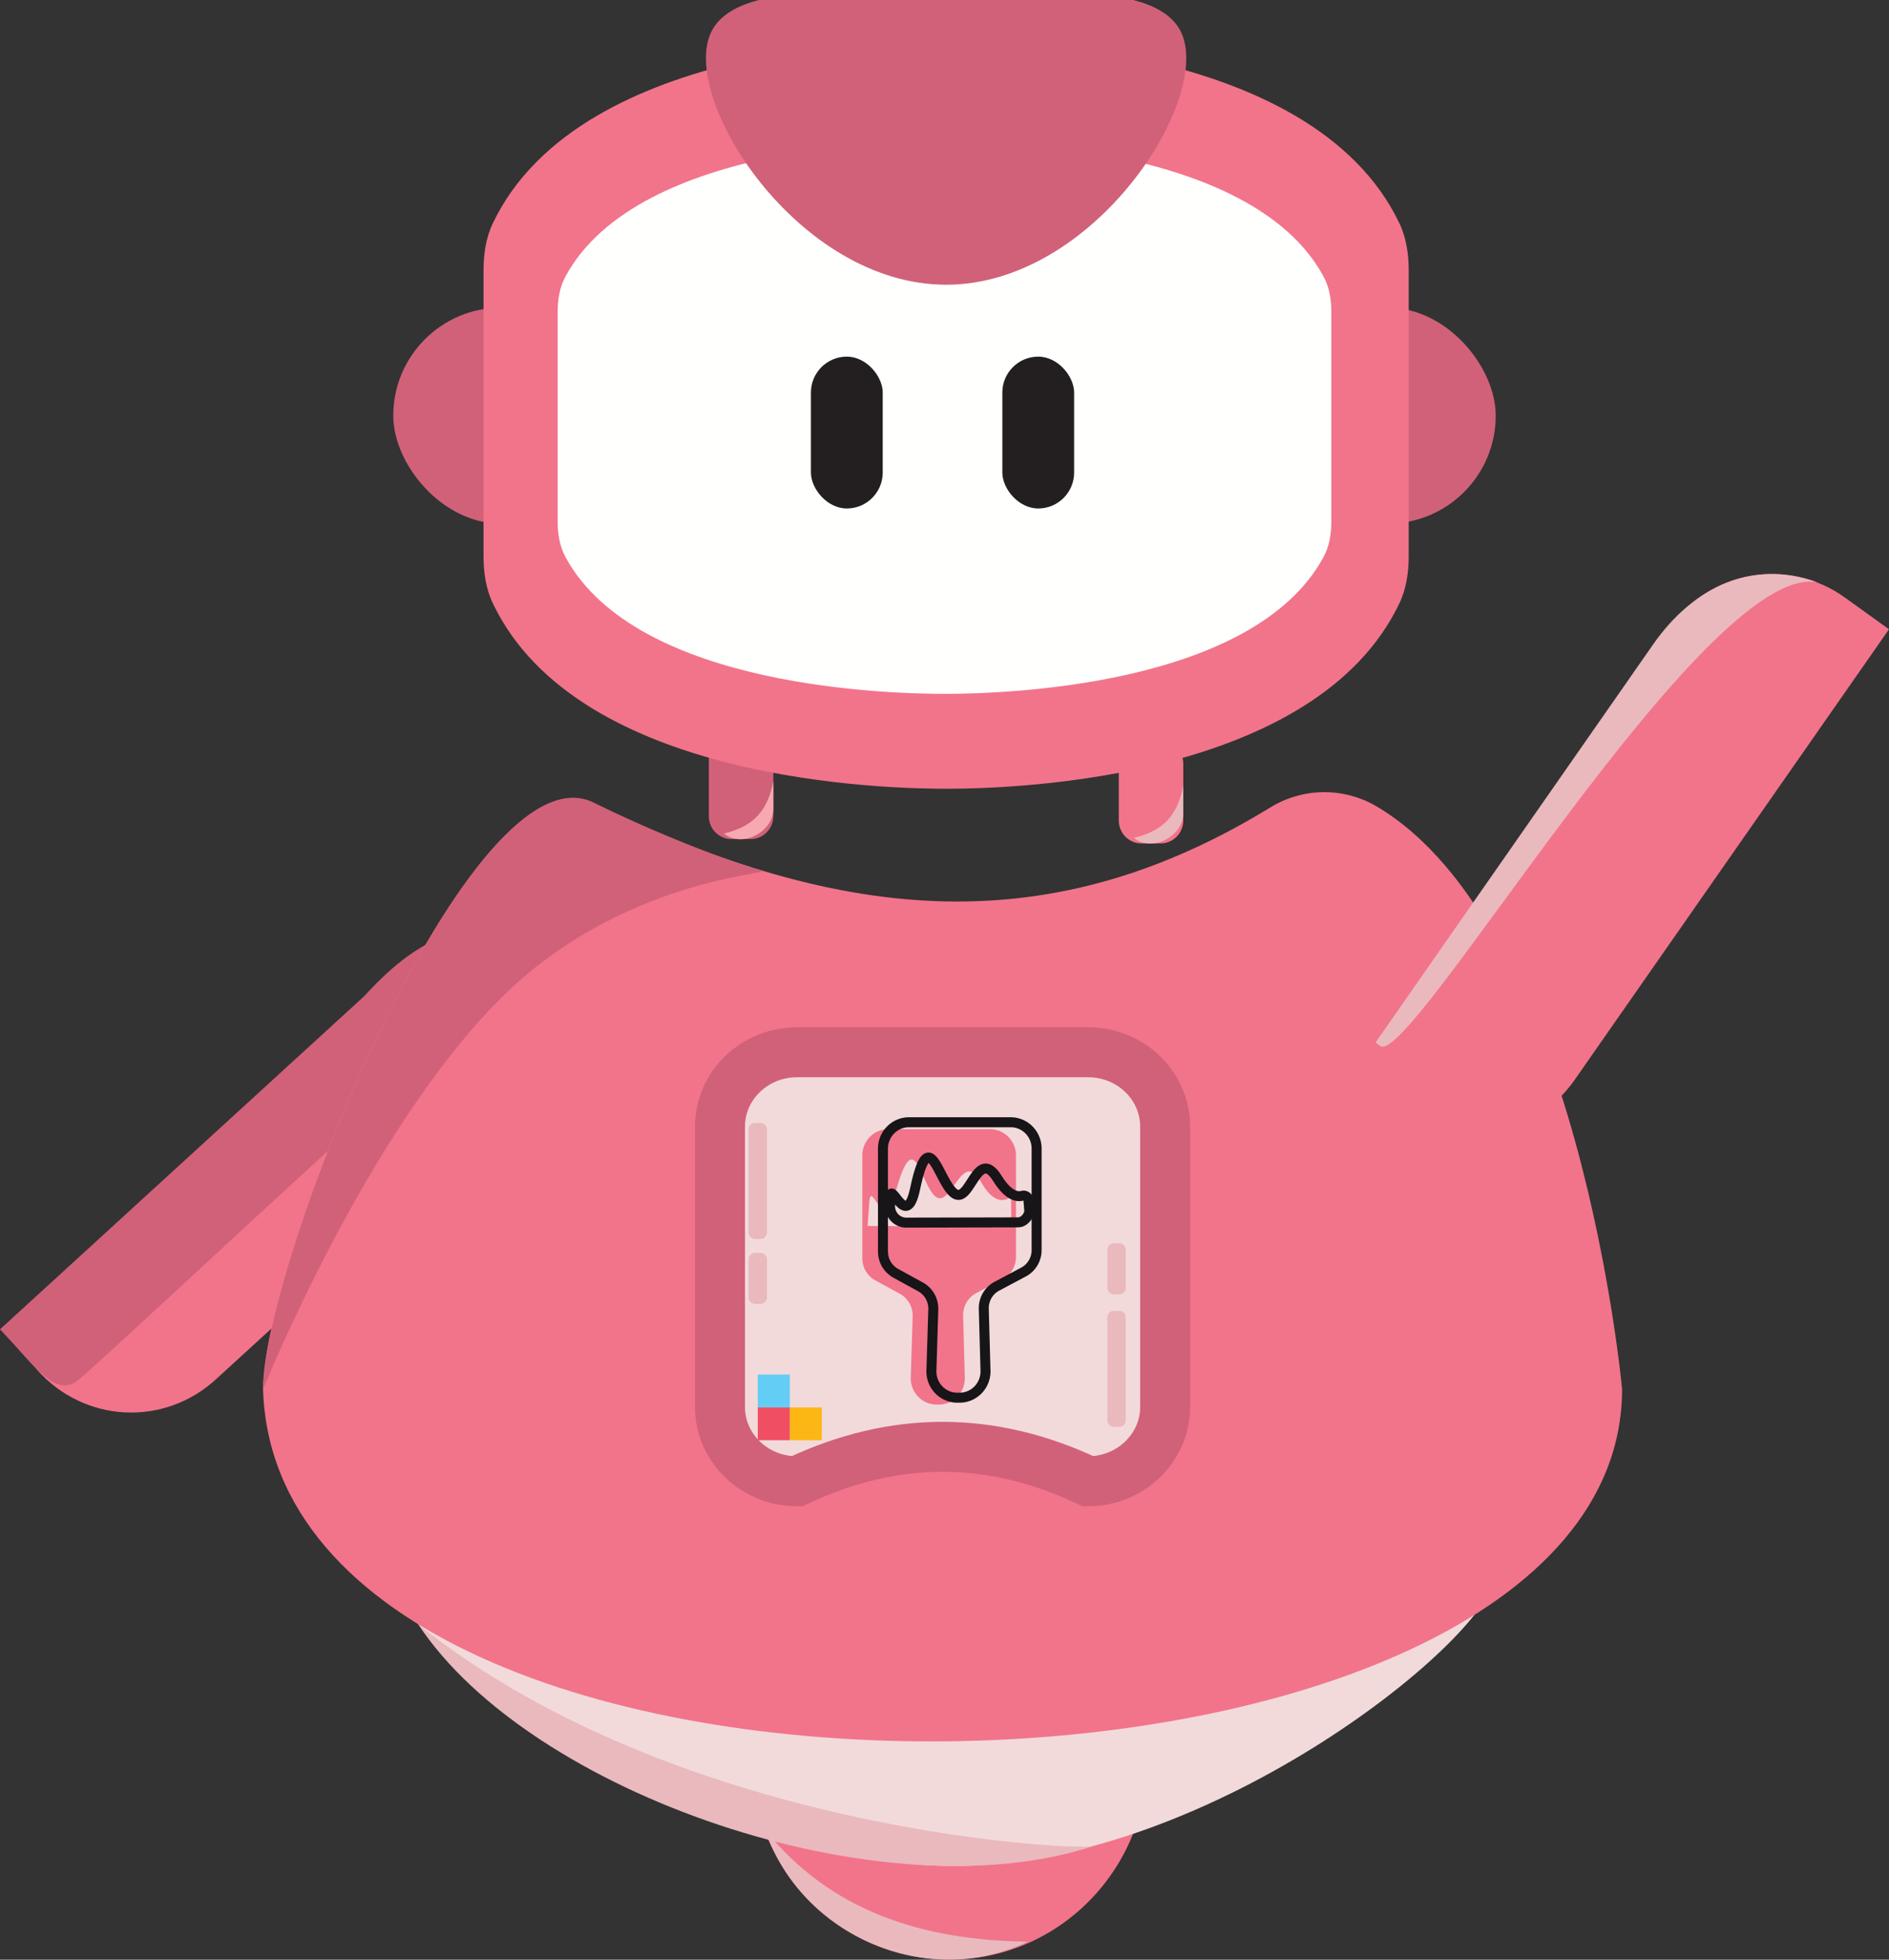
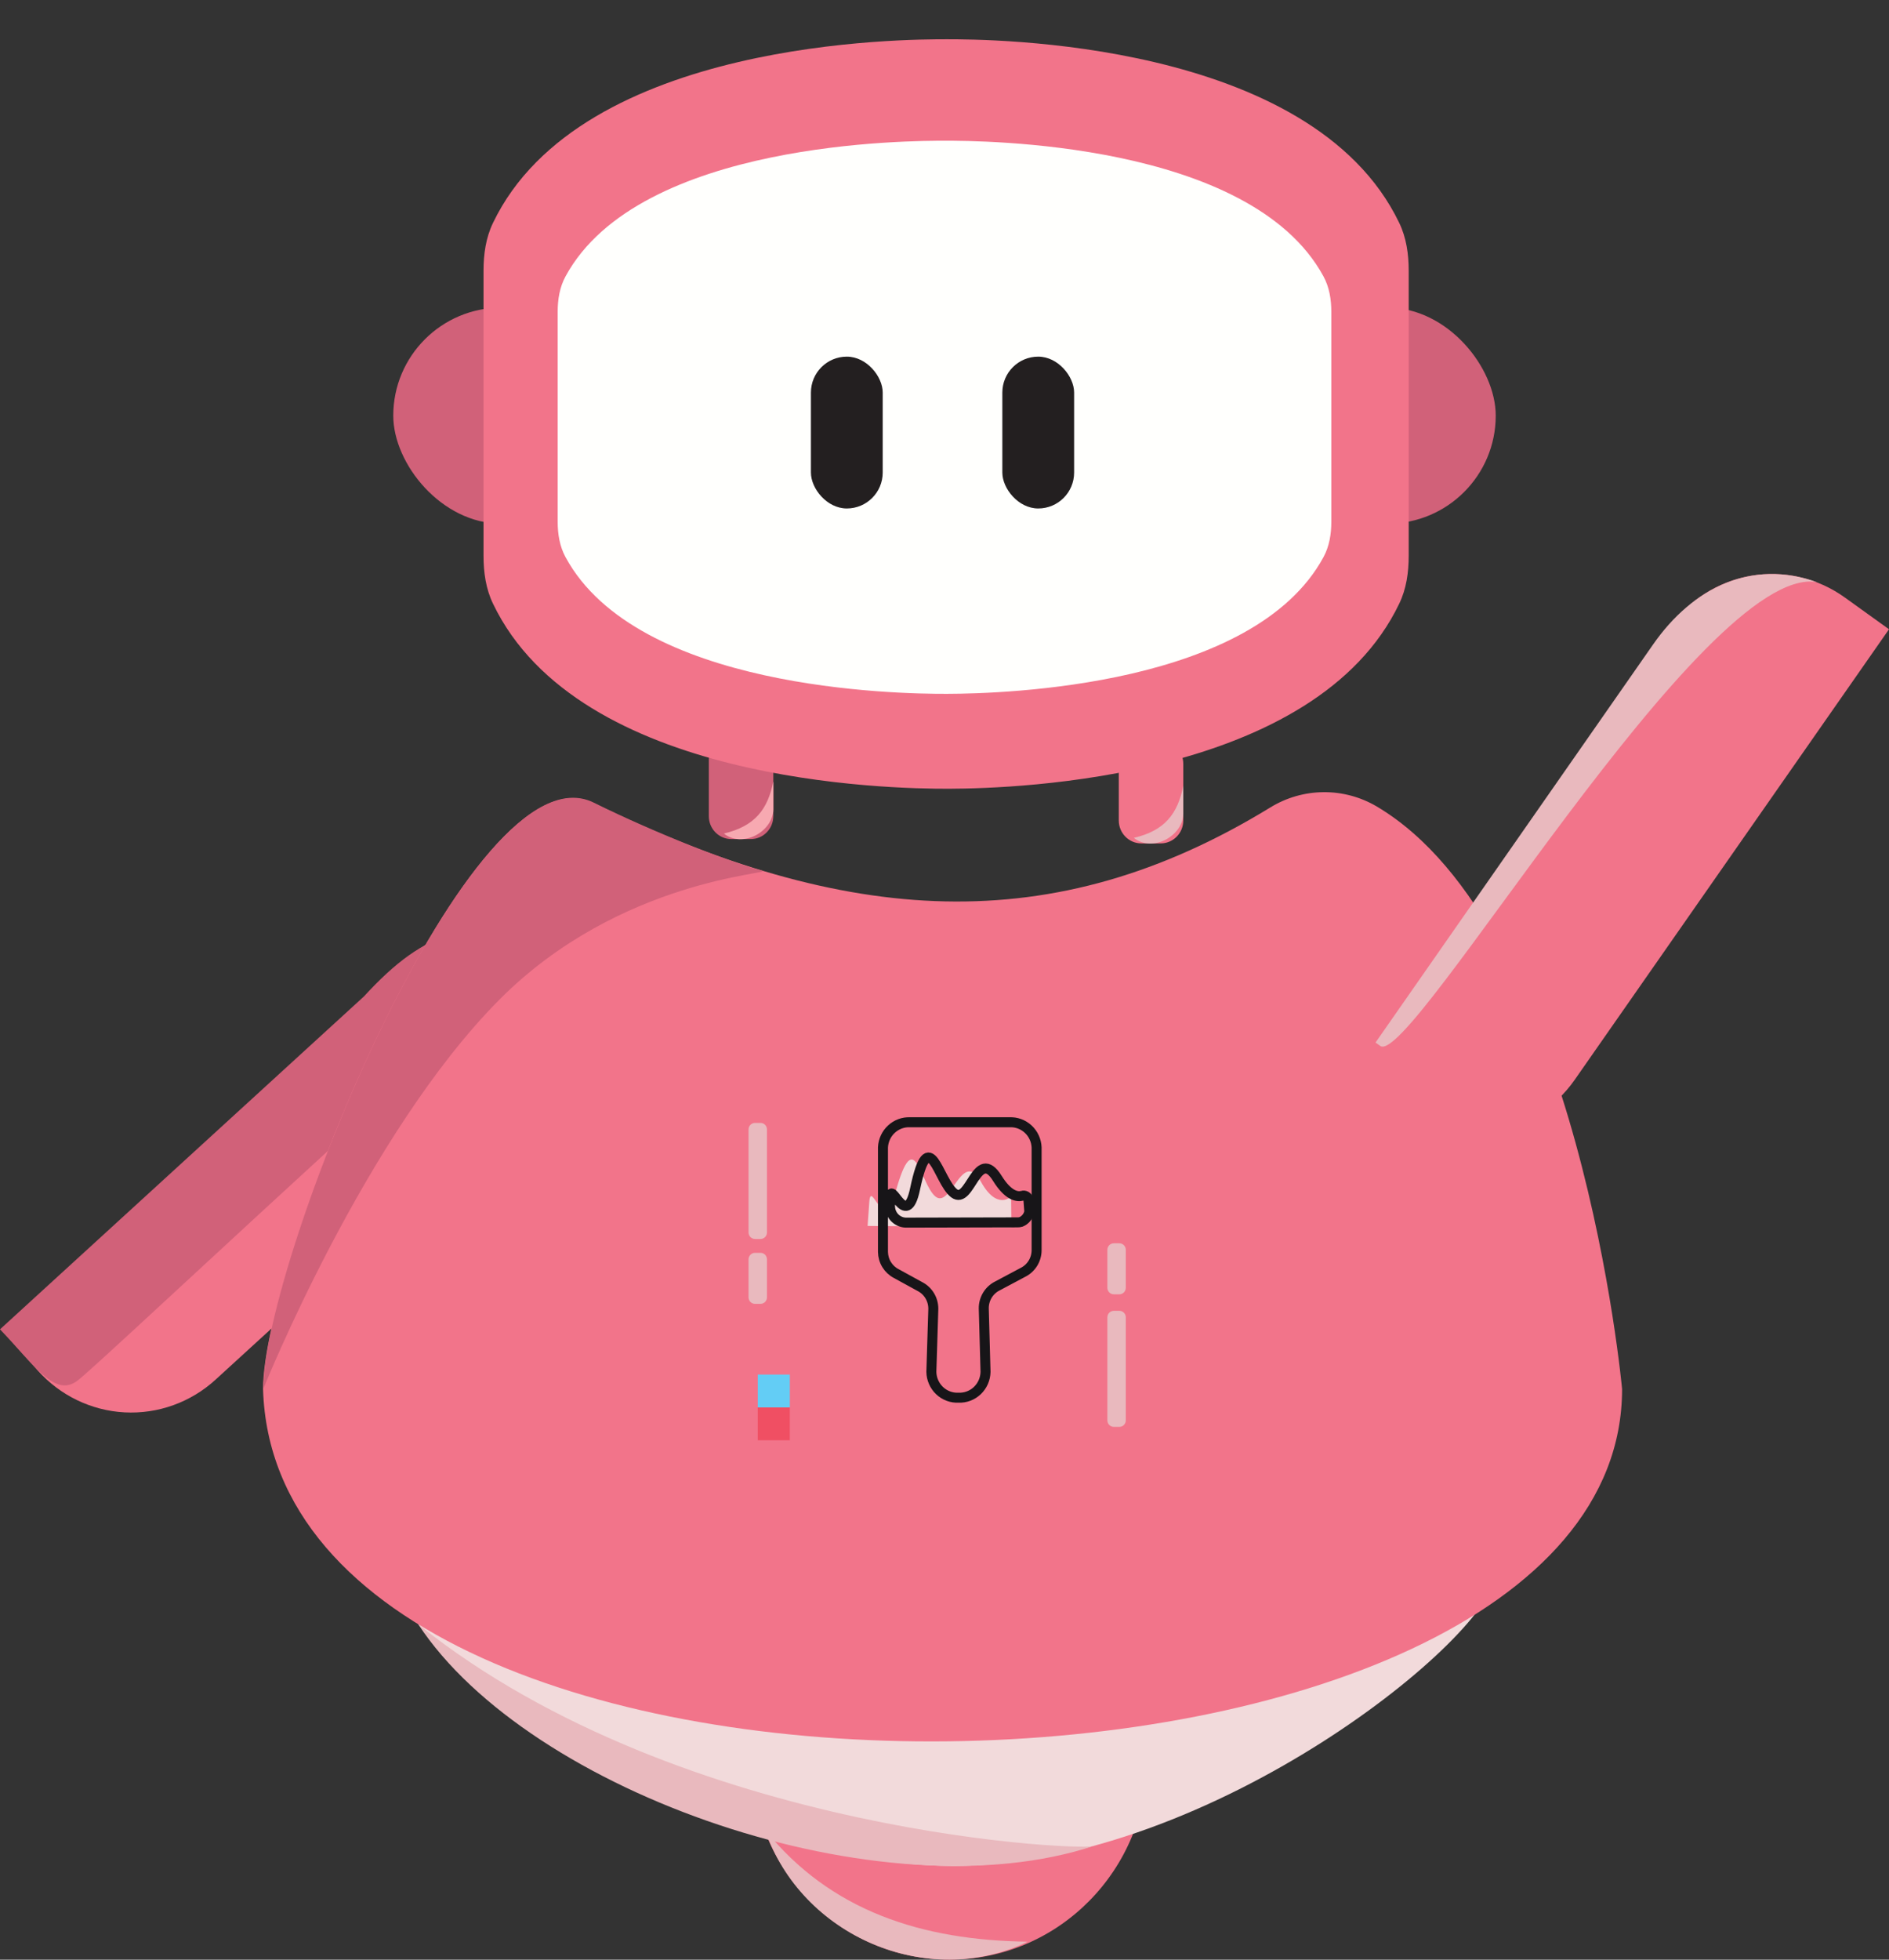
<svg xmlns="http://www.w3.org/2000/svg" width="189" height="196" viewBox="0 0 189 196" fill="none">
  <rect x="0" y="0" width="189" height="196" fill="#333333" stroke="none" />
  <path d="M75.112 73.672H73.179C71.931 73.672 70.919 74.699 70.919 75.966V81.629C70.919 82.896 71.931 83.923 73.179 83.923H75.112C76.361 83.923 77.373 82.896 77.373 81.629V75.966C77.373 74.699 76.361 73.672 75.112 73.672Z" fill="#D16179" />
  <path d="M116.131 74.102H114.198C112.949 74.102 111.938 75.129 111.938 76.396V82.059C111.938 83.326 112.949 84.353 114.198 84.353H116.131C117.379 84.353 118.391 83.326 118.391 82.059V76.396C118.391 75.129 117.379 74.102 116.131 74.102Z" fill="#F2748A" />
  <path d="M94.996 195.993C105.932 195.993 114.797 186.996 114.797 175.897C114.797 164.798 105.932 155.801 94.996 155.801C84.061 155.801 75.195 164.798 75.195 175.897C75.195 186.996 84.061 195.993 94.996 195.993Z" fill="#F2748A" />
  <path d="M76.548 183.016C80.17 193.698 92.878 199.024 102.817 194.198C92.258 194.065 83.094 191.146 76.548 183.016Z" fill="#E9B9BE" />
  <path d="M142.697 150.434C144.528 150.434 146.284 151.172 147.578 152.486C148.873 153.799 149.6 155.581 149.6 157.44C149.6 163.42 121.349 186.623 95.436 186.623C69.522 186.623 39.011 164.128 39.011 157.44C39.011 155.581 39.738 153.799 41.033 152.486C42.327 151.172 44.083 150.434 45.914 150.434H142.697Z" fill="#F2DADB" />
  <path d="M58.377 96.962L61.991 101.034L21.567 137.987C19.081 140.259 15.808 141.437 12.467 141.259C9.125 141.082 5.991 139.565 3.751 137.042L0.141 132.974L40.568 96.018C43.054 93.745 46.328 92.568 49.669 92.745C53.01 92.922 56.145 94.439 58.384 96.962L58.377 96.962Z" fill="#F2748A" />
  <path d="M54.262 95.937C38.484 109.419 10.032 136.343 7.757 138.082C5.482 139.821 3.442 136.541 0 132.954L36.414 99.658C42.629 92.865 47.672 91.294 54.262 95.937Z" fill="#D16179" />
  <path d="M137.752 80.662C136.132 79.707 134.288 79.212 132.413 79.229C130.539 79.246 128.704 79.773 127.1 80.757C105.356 94.075 84.681 92.648 59.349 80.306C47.145 74.36 26.318 126.216 26.318 138.93C27.783 187.486 162.294 184.32 162.294 138.93C162.294 138.93 158.076 92.732 137.752 80.662Z" fill="#F2748A" />
  <path d="M184.586 59.763L189 62.937L157.552 107.998C155.618 110.769 152.679 112.647 149.381 113.218C146.083 113.79 142.697 113.008 139.966 111.046L135.552 107.873L167.001 62.811C168.934 60.04 171.874 58.162 175.171 57.591C178.469 57.019 181.856 57.801 184.586 59.763Z" fill="#F2748A" />
-   <path d="M108.866 148.15C99.161 143.559 89.452 143.559 79.741 148.15C75.489 148.15 72.037 144.825 72.037 140.718V112.674C72.037 108.577 75.489 105.242 79.741 105.242H108.866C113.123 105.242 116.575 108.567 116.575 112.674V140.728C116.575 144.805 113.123 148.15 108.866 148.15Z" fill="#F2DADB" stroke="#D16179" stroke-width="5" stroke-miterlimit="10" />
  <path d="M26.352 138.894C26.352 126.171 47.154 74.31 59.383 80.265C65.73 83.407 73.448 86.384 76.27 87.078C77.603 87.4 62.034 87.831 49.952 99.995C36.522 113.511 26.352 138.894 26.352 138.894Z" fill="#D16179" />
  <path d="M76.094 112.309H75.538C75.182 112.309 74.894 112.601 74.894 112.963V123.263C74.894 123.625 75.182 123.917 75.538 123.917H76.094C76.45 123.917 76.739 123.625 76.739 123.263V112.963C76.739 112.601 76.45 112.309 76.094 112.309Z" fill="#E9B9BE" />
  <path d="M76.094 125.303H75.538C75.182 125.303 74.894 125.596 74.894 125.957V129.752C74.894 130.113 75.182 130.406 75.538 130.406H76.094C76.45 130.406 76.739 130.113 76.739 129.752V125.957C76.739 125.596 76.45 125.303 76.094 125.303Z" fill="#E9B9BE" />
  <path d="M111.996 131.102H111.439C111.083 131.102 110.795 131.394 110.795 131.756V142.056C110.795 142.418 111.083 142.71 111.439 142.71H111.996C112.352 142.71 112.64 142.418 112.64 142.056V131.756C112.64 131.394 112.352 131.102 111.996 131.102Z" fill="#E9B9BE" />
  <path d="M111.996 124.348H111.439C111.083 124.348 110.795 124.64 110.795 125.002V128.797C110.795 129.158 111.083 129.451 111.439 129.451H111.996C112.352 129.451 112.64 129.158 112.64 128.797V125.002C112.64 124.64 112.352 124.348 111.996 124.348Z" fill="#E9B9BE" />
  <path d="M181.772 58.217C175.259 55.908 169.377 58.747 165.398 64.455L137.625 104.271C137.786 104.389 137.952 104.503 138.113 104.617C141.203 106.688 170.465 56.309 181.772 58.217Z" fill="#E9B9BE" />
  <path d="M72.428 83.367C74.258 84.853 77.31 83.223 77.373 80.969C77.373 79.978 77.373 78.154 77.373 78.154C76.817 80.954 75.528 82.633 72.428 83.367Z" fill="#F7A9B1" />
  <path d="M113.445 83.799C115.276 85.286 118.327 83.656 118.391 81.406C118.391 80.415 118.391 78.592 118.391 78.592C117.834 81.386 116.545 83.081 113.445 83.799Z" fill="#E9B9BE" />
  <path d="M109.525 184.591C88.318 191.661 52.959 179.349 41.852 162.463C68.478 183.793 109.799 185.205 109.525 184.591Z" fill="#E9B9BE" />
-   <path d="M82.226 140.762H79.019V144.047H82.226V140.762Z" fill="#FDB714" />
  <path d="M79.023 140.762H75.815V144.047H79.023V140.762Z" fill="#F04F63" />
-   <path d="M79.023 137.477H75.815V140.762H79.023V137.477Z" fill="#63CDF5" />
+   <path d="M79.023 137.477H75.815V140.762H79.023V137.477" fill="#63CDF5" />
  <path d="M86.277 125.903V115.448C86.309 114.751 86.612 114.094 87.12 113.623C87.628 113.152 88.299 112.905 88.987 112.936H98.941C99.627 112.905 100.298 113.152 100.806 113.622C101.314 114.092 101.617 114.747 101.65 115.443V125.764C101.643 126.221 101.512 126.666 101.27 127.052C101.029 127.438 100.688 127.748 100.283 127.949L97.73 129.302C97.317 129.507 96.97 129.827 96.728 130.224C96.486 130.621 96.36 131.079 96.363 131.546L96.534 137.903C96.527 138.254 96.451 138.599 96.311 138.92C96.171 139.24 95.969 139.529 95.716 139.769C95.465 140.009 95.168 140.196 94.844 140.318C94.52 140.44 94.175 140.495 93.83 140.479C93.484 140.495 93.138 140.441 92.813 140.319C92.488 140.197 92.19 140.01 91.938 139.769C91.685 139.529 91.483 139.239 91.342 138.918C91.202 138.596 91.126 138.25 91.12 137.898L91.316 131.605C91.32 131.144 91.198 130.69 90.963 130.295C90.727 129.901 90.388 129.58 89.983 129.371L87.605 128.073C87.21 127.868 86.878 127.557 86.644 127.175C86.41 126.792 86.284 126.353 86.277 125.903Z" fill="#F2748A" />
  <path d="M99.571 122.623H88.513C88.142 122.639 87.779 122.505 87.505 122.251C87.231 121.996 87.067 121.642 87.049 121.265V115.151C87.065 114.773 87.229 114.418 87.503 114.162C87.778 113.907 88.141 113.772 88.513 113.788H99.571C99.943 113.774 100.305 113.908 100.58 114.164C100.854 114.419 101.018 114.774 101.035 115.151V121.265C101.016 121.641 100.852 121.995 100.578 122.249C100.304 122.503 99.942 122.637 99.571 122.623Z" fill="#F2748A" />
  <path d="M86.805 122.614L101.192 122.733L101.162 119.676C101.162 119.676 99.756 121.098 98.145 118.19C96.28 114.811 95.158 120.935 93.6 119.676C92.043 118.418 91.53 112.304 89.617 119.181C88.382 123.64 87.141 117.838 86.975 120.231L86.805 122.614Z" fill="#F2DADB" />
  <path d="M88.343 125.214V114.755C88.377 114.058 88.681 113.403 89.188 112.933C89.696 112.462 90.365 112.214 91.052 112.243H101.011C101.698 112.213 102.368 112.461 102.875 112.932C103.382 113.402 103.684 114.058 103.716 114.755V125.075C103.708 125.531 103.576 125.976 103.335 126.361C103.093 126.745 102.752 127.055 102.349 127.255L99.796 128.613C99.383 128.818 99.035 129.138 98.793 129.535C98.552 129.932 98.425 130.391 98.429 130.857L98.605 137.214C98.597 137.565 98.521 137.911 98.38 138.232C98.239 138.552 98.036 138.841 97.784 139.081C97.531 139.321 97.234 139.507 96.91 139.629C96.586 139.751 96.241 139.806 95.895 139.791V139.791C95.549 139.807 95.203 139.752 94.878 139.63C94.553 139.508 94.256 139.321 94.003 139.081C93.751 138.84 93.548 138.55 93.408 138.229C93.267 137.908 93.192 137.561 93.186 137.209L93.381 130.917C93.386 130.456 93.265 130.003 93.03 129.608C92.796 129.213 92.457 128.892 92.053 128.682L89.675 127.379C89.281 127.175 88.948 126.866 88.713 126.484C88.478 126.103 88.35 125.664 88.343 125.214V125.214Z" stroke="#171518" stroke-miterlimit="10" />
  <path d="M102.266 119.601C101.729 119.734 100.85 119.556 99.791 117.861C97.755 114.591 97.057 120.557 95.461 119.348C93.864 118.139 92.966 112.198 91.555 118.912C90.642 123.247 89.056 117.629 89.051 119.957V120.715C89.072 121.15 89.263 121.559 89.58 121.853C89.897 122.146 90.316 122.3 90.745 122.281L101.817 122.256C101.929 122.257 102.041 122.242 102.149 122.212C102.356 122.128 102.541 121.994 102.685 121.821C102.83 121.648 102.931 121.442 102.979 121.221C102.984 121.175 102.984 121.128 102.979 121.082L102.896 119.977C102.883 119.908 102.855 119.843 102.815 119.786C102.775 119.729 102.724 119.681 102.664 119.645C102.605 119.609 102.539 119.587 102.47 119.579C102.401 119.572 102.332 119.579 102.266 119.601V119.601Z" stroke="#171518" stroke-miterlimit="10" />
  <rect x="39.348" y="30.77" width="110.304" height="21.604" rx="10.802" fill="#D16179" />
  <path d="M94.959 78.887C88.9 78.908 57.908 78.305 49.324 60.371C48.611 58.895 48.379 57.244 48.379 55.605V27.064C48.379 25.423 48.61 23.776 49.324 22.298C58.155 3.886 90.79 3.928 94.754 3.928C98.82 3.928 131.209 3.969 139.999 22.298C140.711 23.774 140.944 25.425 140.944 27.064V55.605C140.944 57.246 140.712 58.893 139.999 60.371C131.64 77.826 102.004 78.866 94.959 78.887Z" fill="#F2748A" />
  <path d="M94.749 69.395C89.682 69.411 63.766 68.966 56.587 55.731C55.996 54.65 55.797 53.408 55.797 52.176V31.189C55.797 29.954 55.995 28.716 56.587 27.634C63.972 14.046 91.263 14.076 94.577 14.076C97.978 14.076 125.062 14.107 132.413 27.634C133.004 28.714 133.203 29.956 133.203 31.188V52.176C133.203 53.41 133.005 54.648 132.413 55.731C125.423 68.612 100.64 69.38 94.749 69.395Z" fill="#FFFFFD" />
-   <path d="M118.138 3.15C117.28 1.426 115.37 0.511 113.395 0H75.926C73.952 0.511 72.042 1.426 71.184 3.15C67.9 9.727 79.746 28.478 94.661 28.478C109.576 28.478 121.422 9.727 118.138 3.15Z" fill="#D16179" />
  <rect x="81.135" y="35.67" width="7.182" height="15.186" rx="3.591" fill="#231F20" />
  <rect x="100.287" y="35.67" width="7.182" height="15.186" rx="3.591" fill="#231F20" />
</svg>